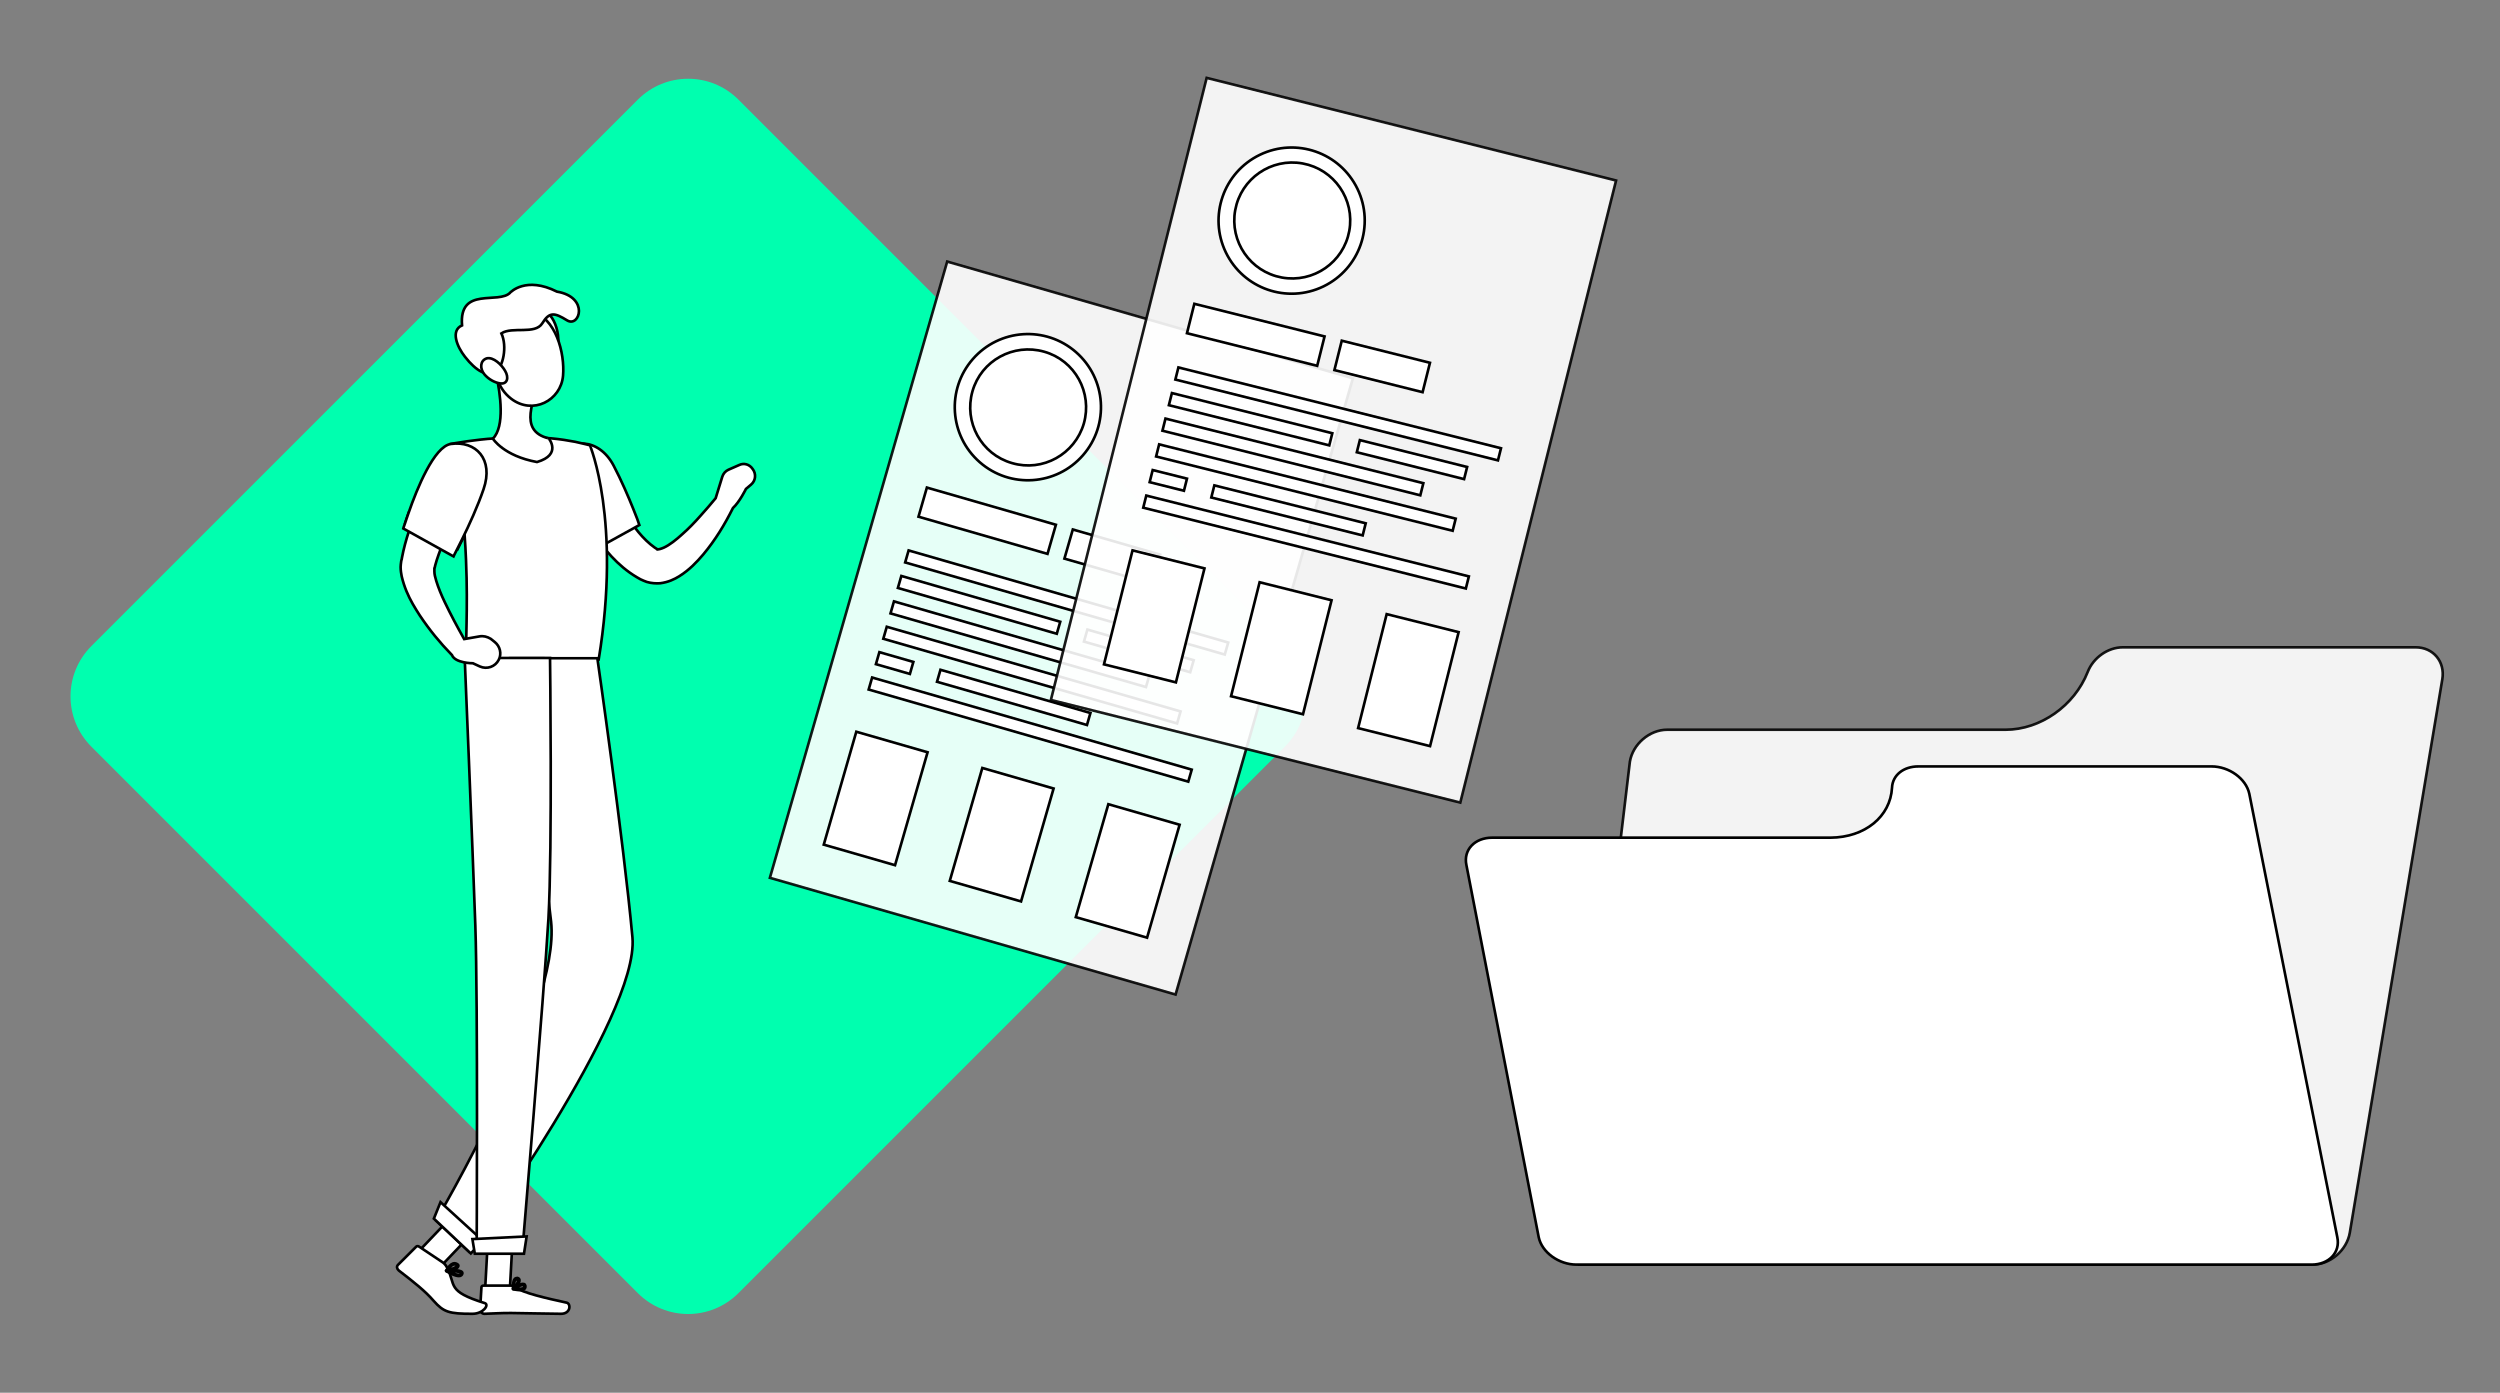
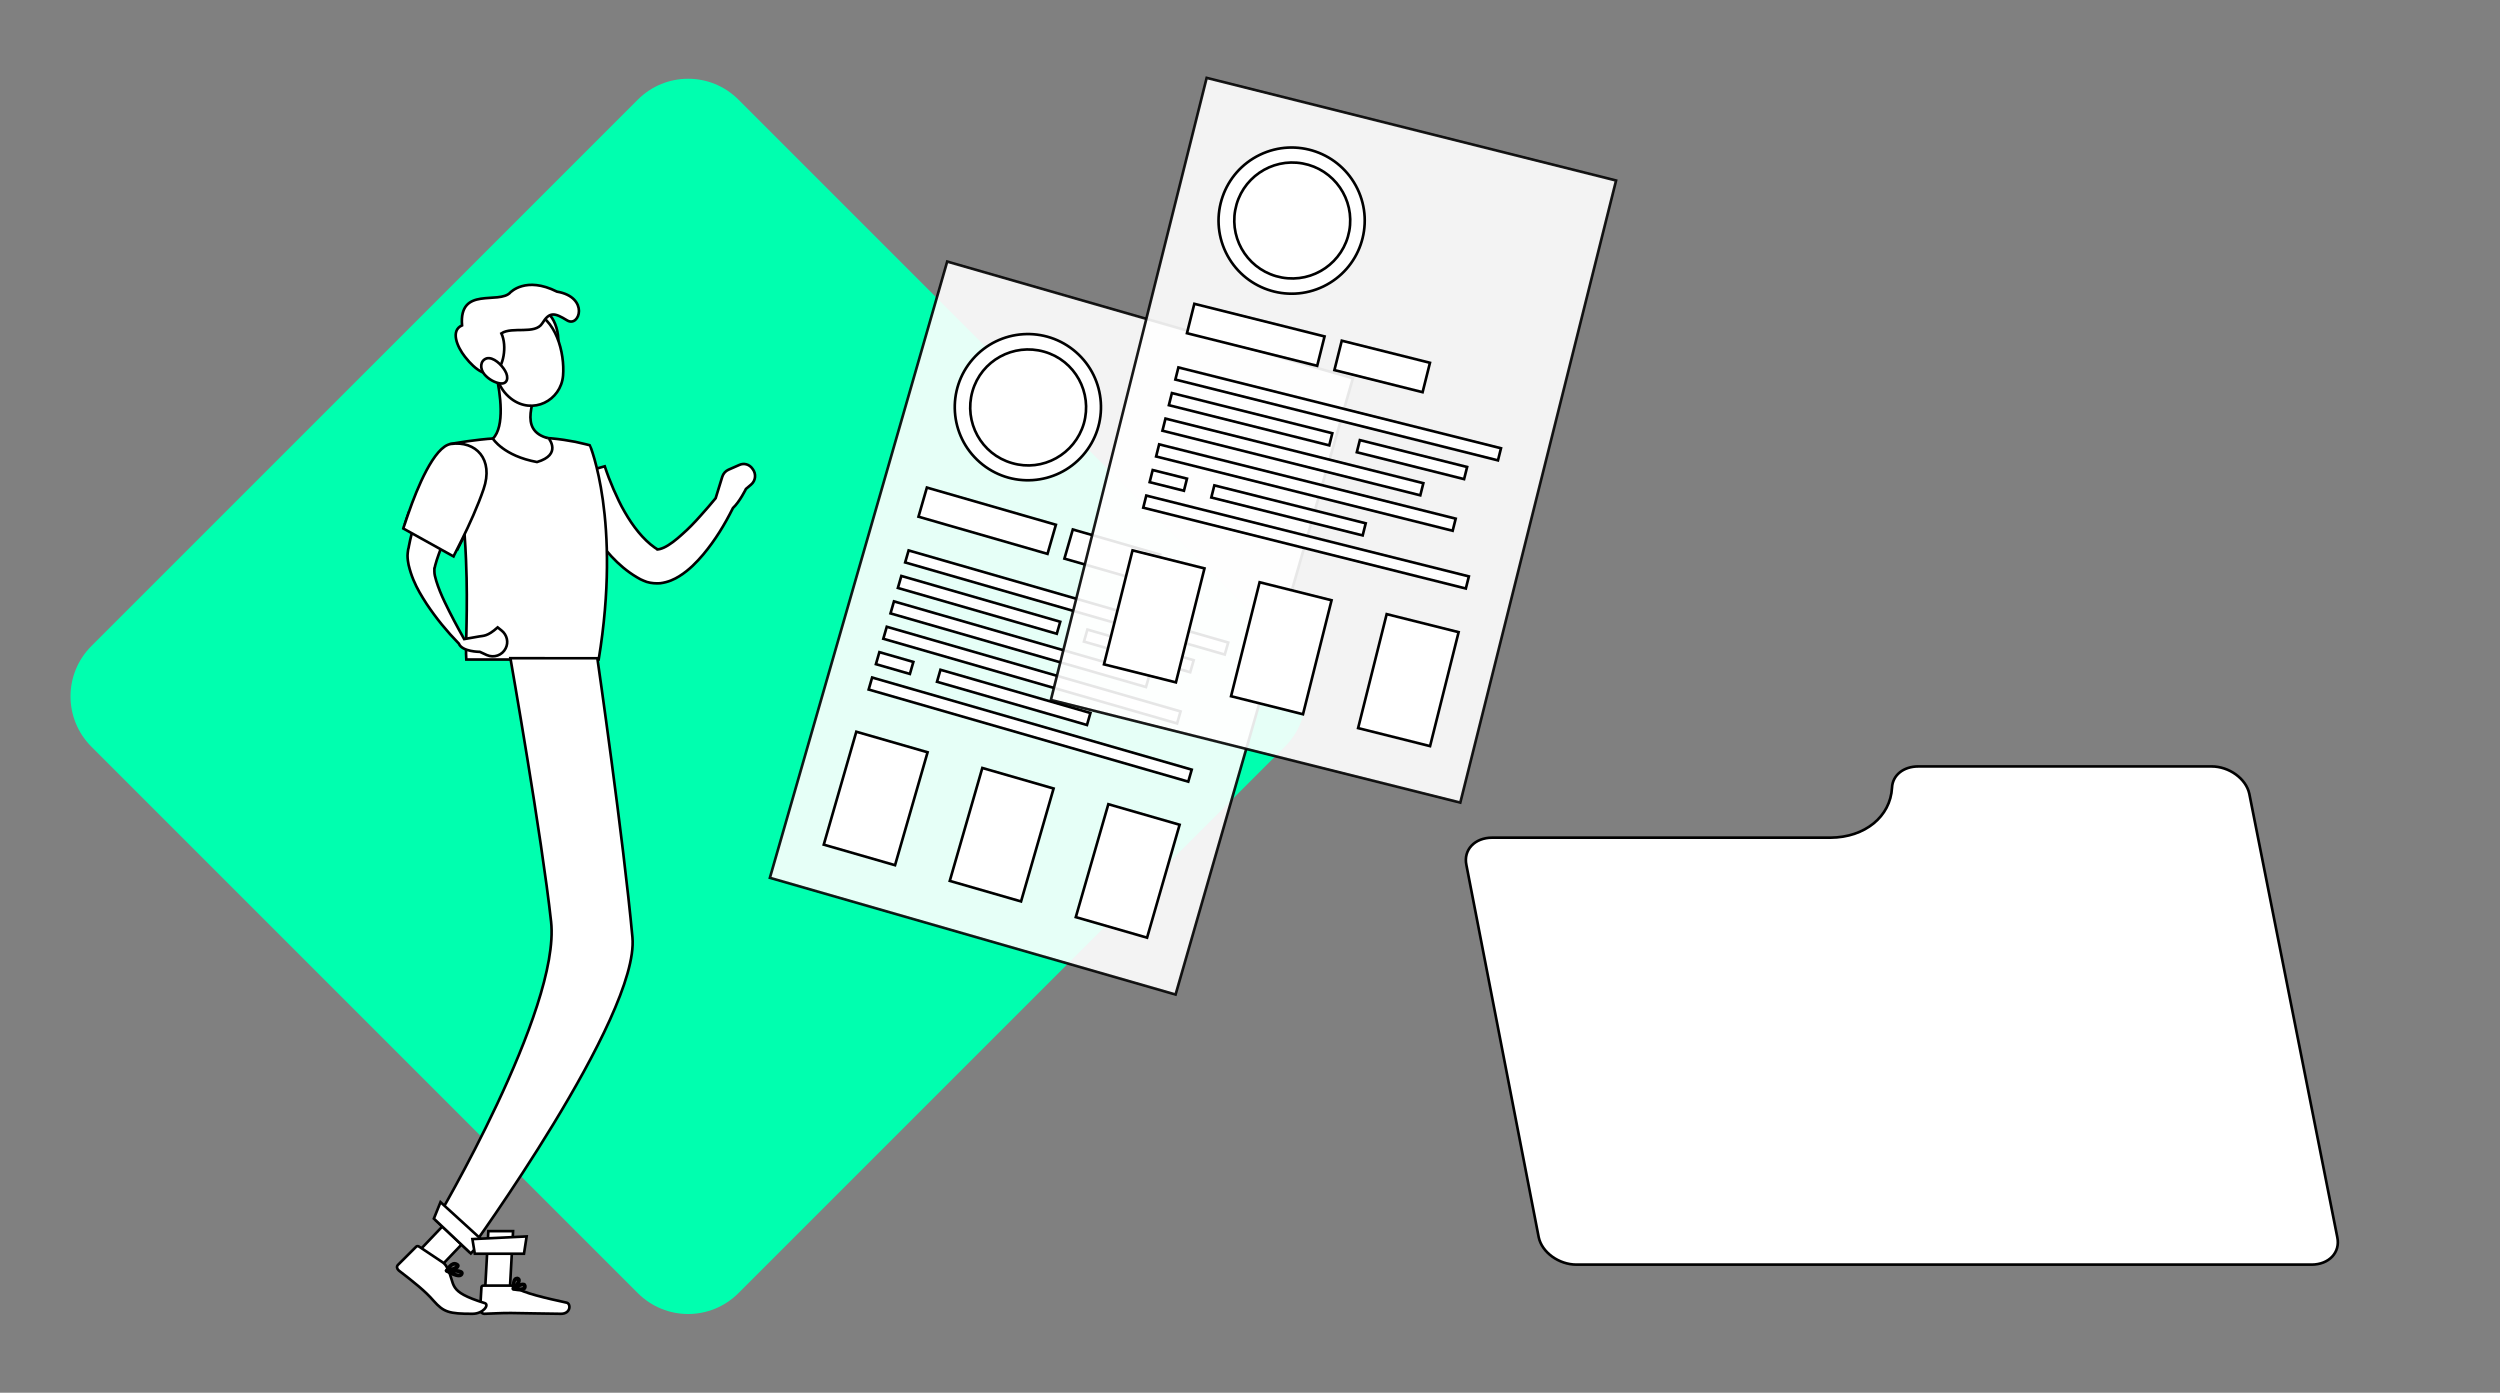
<svg xmlns="http://www.w3.org/2000/svg" version="1.1" id="Layer_1" x="0px" y="0px" viewBox="0 0 940.4 523.9" style="enable-background:new 0 0 940.4 523.9;" xml:space="preserve">
  <rect x="0" y="0" width="940.4" height="523.9" fill="#808080" stroke="none" />
  <style type="text/css">
	.st0{opacity:0.9;fill:#FFFFFF;stroke:#000000;stroke-miterlimit:10;}
	.st1{fill-rule:evenodd;clip-rule:evenodd;fill:#00FFAF;}
	.st2{fill:#FFFFFF;stroke:#000000;stroke-miterlimit:10;}
</style>
-   <path class="st0" d="M593.5,475.7h276.4c6.6,0,12.9-5.4,14-12l34.8-208.2c1.1-6.6-3.4-12-10-12H798.5c-5.6,0-11.1,3.9-13.2,9.3l0,0  c-5,12.7-17.8,21.7-30.9,21.7H627.1c-6.6,0-12.9,5.4-14,12l-3.4,28.5" />
  <path class="st1" d="M34.4,243L239.9,37.5c10.5-10.5,27.4-10.5,37.9,0L483.3,243c10.5,10.5,10.5,27.4,0,37.9L277.8,486.4  c-10.5,10.5-27.4,10.5-37.9,0L34.4,280.9C23.9,270.4,23.9,253.5,34.4,243z" />
  <g>
    <path class="st2" d="M278.1,174.9l-4.1,1.8c-1.1,0.5-1.9,1.4-2.3,2.6l-2.5,8.1c-1.8,2.2-3.7,4.4-5.6,6.5c-2.2,2.5-4.5,4.9-6.9,7   c-2.3,2.1-4.8,4.1-7,5.1c-1.1,0.5-2.1,0.7-2.4,0.7c-0.2,0-0.2-0.1-0.2-0.1c0,0,0,0,0-0.1l-0.8-0.5c-4.4-3.1-8.2-8-11.3-13.4   c-1.6-2.7-2.9-5.6-4.2-8.5c-0.6-1.5-1.2-3-1.8-4.4l-0.8-2.2c-0.3-0.7-0.5-1.6-0.7-2.1l-13.6,3.8c0.3,1.1,0.6,1.9,0.9,2.9   c0.3,0.9,0.6,1.8,0.9,2.7c0.6,1.8,1.3,3.5,2.1,5.2c1.5,3.4,3.2,6.8,5.2,10c2,3.2,4.3,6.4,7,9.3c2.7,2.9,5.8,5.6,9.5,7.8l1.4,0.8   c0.8,0.4,1.6,0.7,2.4,1c1.7,0.5,3.4,0.6,5,0.5c3.1-0.4,5.4-1.5,7.3-2.7c3.8-2.4,6.5-5.3,8.9-8.1c4.6-5.5,8.1-11.3,11.2-17.5   c2.5-2.3,4.9-7.2,4.9-7.2l1.9-1.6c1.8-1.5,2-4.1,0.6-5.9l0,0C281.9,174.6,279.8,174.1,278.1,174.9z" />
    <polygon class="st2" points="157.2,471 164.6,477.6 178.6,462.9 171.2,456.3  " />
    <polygon class="st2" points="182.5,484.7 191.8,484.7 193,463.1 183.7,463.1  " />
    <path class="st2" d="M192.3,483.6h-10.5c-0.4,0-0.7,0.3-0.7,0.6l-0.5,8.3c-0.1,0.9,0.8,1.7,1.6,1.7c3.6-0.1,5.4-0.3,10-0.3   c2.8,0,14.9,0.3,18.8,0.3c3.8,0,3.8-3.9,2.1-4.2c-7.4-1.6-16.6-3.7-19.3-5.8C193.4,483.8,192.8,483.6,192.3,483.6z" />
    <path class="st2" d="M166.6,474.9l-9-6c-0.3-0.2-0.8-0.2-1,0l-6.9,6.9c-0.6,0.6-0.4,1.5,0.3,2.1c5.7,4.4,9.9,7.7,13.1,11.4   c3.8,4.3,5.8,4.9,14.6,4.9c4.1,0,6.4-3.4,4.7-4c-14.7-4.6-10.7-6.7-14.3-13.5C167.8,476.1,167.3,475.4,166.6,474.9z" />
-     <path class="st2" d="M240.5,197.5l-16.1,8.9c0,0-0.5-0.7-1.3-1.9c-0.6-0.9-1.3-2-2.1-3.4c-4.7-7.7-12.5-21.7-10.5-27.6   c3.1-9.2,14.7-9,20.3,1.6c2.9,5.5,5.6,11.8,7.4,16.3c0.6,1.5,1.1,2.8,1.5,3.8C240.2,196.6,240.5,197.5,240.5,197.5z" />
    <path class="st2" d="M225.2,248.1h-49.8c-0.4-4.5,0.7-18.9-0.1-37.4c-0.5-12.4-1.8-26.6-5-40.7c-0.2-1-0.5-2-0.7-3   c0,0,2.5-0.5,6.1-1c3-0.4,6.8-0.9,10.5-1.1c6.4-0.3,15.6-0.5,21.2,0c3.3,0.3,6.4,0.8,9,1.3c3.2,0.7,5.5,1.3,5.5,1.3   S233.8,195.7,225.2,248.1z" />
    <path class="st2" d="M224.7,247.6c0,0,9.8,68,13.2,105c2.7,29.7-61.5,118.2-61.5,118.2l-12.4-11.7c0,0,46.9-79.3,43.3-112.4   c-3.5-32-15.3-99.1-15.3-99.1H224.7z" />
    <polygon class="st2" points="163.2,458.4 177.1,471.5 181.6,466.7 165.7,452.2  " />
-     <path class="st2" d="M206.9,247.6c0,0,0.9,71.2-0.6,97.9c-1.7,29.2-9.9,126-9.9,126h-17.1c0,0,0.5-94.5-0.5-123.4   c-1.1-31.4-4-100.6-4-100.6H206.9z" />
    <polygon class="st2" points="178.6,471.6 197.1,471.6 198.1,465.1 177.7,466.1  " />
    <path class="st2" d="M173.9,203c-0.7,1.4-1.3,2.6-1.8,3.6l-19.7-9.8c0.3-1,0.8-2.3,1.3-3.8L173.9,203z" />
    <path class="st2" d="M202,173.8c-12.6-2.3-16.6-8.8-16.6-8.8c4.6-4.6,2.8-17,1.3-23.8l5.7,4.7l7.7,6.4c-0.2,1-0.4,2.1-0.5,3.1   c-0.4,4.2,0.7,8,6.8,9.5C206.4,164.9,211.5,171,202,173.8z" />
    <path class="st2" d="M205.3,117.4c4.6,2.1,7.2,15,1.3,17.8C200.7,138,196.6,113.5,205.3,117.4z" />
    <path class="st2" d="M184.3,131.4c2,9.1,2.7,14.5,8,18.6c8.1,6.2,18.7,0.7,19.5-8.7c0.7-8.4-2.6-21.8-12.2-24.4   C190.3,114.4,182.3,122.3,184.3,131.4z" />
    <path class="st2" d="M209.5,109.7c12.3,2.1,8.5,13.7,3.8,10.8c-4.7-2.9-6.6-3.3-9.3,1.1c-2.7,4.4-11.3,1.1-15.4,3.8   c2.3,4.9,0.6,12.8-2.1,14.2c-3,2.5-7.4,0-11.6-5.4c-3-3.8-5.5-9.9-1.1-11.8c-1.2-14.9,13.9-7.7,18.2-12.4   C192,110,197.8,103.8,209.5,109.7z" />
    <path class="st2" d="M182.2,140.8c1.6,1.9,3.9,3.1,5.8,3.4c2.9,0.5,3.5-2.2,2-4.7c-1.3-2.3-4.4-5.3-6.9-4.7   C180.6,135.6,180.4,138.6,182.2,140.8z" />
    <path class="st2" d="M195.6,485.3c-0.9,0-1.8-0.2-2.5-0.3c-0.1,0-0.1-0.1-0.2-0.2c0-0.1,0-0.2,0.1-0.2c0.3-0.2,2.9-2,4.1-1.6   c0.3,0.1,0.4,0.3,0.5,0.6c0.1,0.5,0,0.9-0.3,1.2C197,485.1,196.3,485.3,195.6,485.3z M193.7,484.6c1.7,0.3,2.9,0.3,3.3-0.2   c0.2-0.2,0.2-0.4,0.2-0.8c0-0.2-0.1-0.3-0.2-0.3C196.3,483.2,194.8,483.9,193.7,484.6z" />
    <path class="st2" d="M193.2,484.9C193.1,484.9,193.1,484.9,193.2,484.9c-0.2-0.1-0.2-0.1-0.2-0.2c0-0.1-0.2-2.8,0.7-3.7   c0.3-0.2,0.6-0.3,0.9-0.3c0.4,0.1,0.7,0.3,0.8,0.7c0.2,1-1.2,3-2.1,3.5C193.2,484.9,193.2,484.9,193.2,484.9z M194.4,481.2   c-0.2,0-0.3,0.1-0.5,0.2c-0.6,0.5-0.6,2.1-0.6,3c0.8-0.7,1.7-2.2,1.6-2.8c0-0.1-0.1-0.3-0.4-0.3   C194.5,481.2,194.5,481.2,194.4,481.2z" />
    <path class="st2" d="M172.6,480c-1.4,0-3.4-1.1-4.7-1.8c-0.1,0-0.1-0.1-0.1-0.2c0-0.1,0.1-0.2,0.2-0.2c0.5,0,4.9-0.3,5.8,0.7   c0.1,0.2,0.2,0.4,0.1,0.6c-0.1,0.4-0.3,0.6-0.7,0.8C173.1,479.9,172.9,480,172.6,480z M168.8,478.2c2,1.1,3.6,1.6,4.3,1.3   c0.2-0.1,0.3-0.2,0.4-0.5c0-0.1,0-0.2-0.1-0.2C173,478.2,170.6,478.1,168.8,478.2z" />
-     <path class="st2" d="M180.3,239.4l-5.7,1c-2.6-4.6-5.1-9.3-7.3-13.9c-1.3-2.7-2.4-5.4-3.2-8c-0.4-1.3-0.7-2.5-0.7-3.5   c0-0.5,0-0.9,0-1.2c0-0.1,0-0.2,0.1-0.2c0,0,0,0,0-0.1l0.1-0.3l0.1-0.5c0.7-2.7,1.8-5.4,2.8-8.2c1.1-2.7,2.3-5.4,3.6-8.1   c1.3-2.7,2.7-5.4,4.1-8c0.7-1.3,1.4-2.7,2.2-4l2.2-3.8l-11.9-7.6c-1,1.5-1.8,2.9-2.6,4.3c-0.8,1.4-1.6,2.9-2.4,4.3   c-1.5,2.9-3,5.9-4.3,8.9c-2.6,6.1-4.9,12.4-6.2,19.3l-0.1,0.6l-0.1,0.3l-0.1,0.5c-0.1,0.8-0.2,1.5-0.2,2.1c0,1.3,0.2,2.5,0.4,3.5   c0.5,2.1,1.1,3.9,1.8,5.6c1.4,3.4,3.2,6.3,5,9.1c3.6,5.4,7.6,10.3,12.1,14.9c1.2,3.1,7.9,3.1,7.9,3.1l2.6,1.2   c2.7,1.2,5.8,0.1,7.1-2.5v0c1.2-2.3,0.5-5.1-1.5-6.7l-1.5-1.2C183.3,239.5,181.8,239.1,180.3,239.4z" />
+     <path class="st2" d="M180.3,239.4l-5.7,1c-2.6-4.6-5.1-9.3-7.3-13.9c-1.3-2.7-2.4-5.4-3.2-8c-0.4-1.3-0.7-2.5-0.7-3.5   c0-0.5,0-0.9,0-1.2c0-0.1,0-0.2,0.1-0.2c0,0,0,0,0-0.1l0.1-0.3l0.1-0.5c0.7-2.7,1.8-5.4,2.8-8.2c1.1-2.7,2.3-5.4,3.6-8.1   c1.3-2.7,2.7-5.4,4.1-8c0.7-1.3,1.4-2.7,2.2-4l2.2-3.8l-11.9-7.6c-0.8,1.4-1.6,2.9-2.4,4.3   c-1.5,2.9-3,5.9-4.3,8.9c-2.6,6.1-4.9,12.4-6.2,19.3l-0.1,0.6l-0.1,0.3l-0.1,0.5c-0.1,0.8-0.2,1.5-0.2,2.1c0,1.3,0.2,2.5,0.4,3.5   c0.5,2.1,1.1,3.9,1.8,5.6c1.4,3.4,3.2,6.3,5,9.1c3.6,5.4,7.6,10.3,12.1,14.9c1.2,3.1,7.9,3.1,7.9,3.1l2.6,1.2   c2.7,1.2,5.8,0.1,7.1-2.5v0c1.2-2.3,0.5-5.1-1.5-6.7l-1.5-1.2C183.3,239.5,181.8,239.1,180.3,239.4z" />
    <path class="st2" d="M168.1,478.2c-0.1,0-0.1,0-0.2-0.1c0-0.1,0-0.1,0-0.2c0.1-0.1,1.8-3.6,3.9-2.5c0.6,0.3,0.7,0.6,0.6,0.9   C172.2,477.3,169.4,478.2,168.1,478.2C168.1,478.2,168.1,478.2,168.1,478.2z M171,475.6c-1.2,0-2.1,1.5-2.5,2.1   c1.3-0.2,3.4-1,3.5-1.6c0-0.1-0.1-0.3-0.4-0.4C171.4,475.7,171.2,475.6,171,475.6z" />
    <path class="st2" d="M181.9,184c-2.1,6.2-5.5,13.7-8.1,18.9c-0.7,1.4-1.3,2.6-1.8,3.6c-0.9,1.7-1.4,2.8-1.4,2.8l-18.9-10.5   c0,0,0.2-0.8,0.7-2.1c0.3-1,0.8-2.3,1.3-3.8c3.1-9,9.6-25,15.9-25.9C179,165.7,185.8,172.7,181.9,184z" />
  </g>
  <g>
    <g>
      <g>
        <path class="st2" d="M711.7,296.3L711.7,296.3c0.2-4.7,4.3-8,9.9-8h110.3c6.6,0,13,4.6,14.2,10.3l33.1,166.8     c1.2,5.7-3.1,10.3-9.7,10.3H593c-6.6,0-13-4.6-14.2-10.3l-27.2-140c-1.2-5.7,3.1-10.3,9.7-10.3h127.3     C701.5,315,711.1,307.2,711.7,296.3z" />
      </g>
    </g>
  </g>
  <g>
    <path class="st0" d="M356.3,98.4l-66.7,231.8l152.6,43.9l66.7-231.8L356.3,98.4z" />
    <ellipse transform="matrix(0.658 -0.753 0.753 0.658 16.761 343.477)" class="st2" cx="386.7" cy="153.3" rx="27.5" ry="27.5" />
    <path class="st2" d="M380.7,174.2c-11.6-3.3-18.2-15.4-14.9-27c3.3-11.6,15.4-18.2,27-14.9c11.6,3.3,18.2,15.4,14.9,27   C404.3,170.9,392.2,177.6,380.7,174.2z" />
    <g>
      <rect x="346.2" y="190" transform="matrix(0.961 0.277 -0.277 0.961 68.588 -95.082)" class="st2" width="50.5" height="11.4" />
      <rect x="315.6" y="278.1" transform="matrix(0.961 0.277 -0.277 0.961 95.85 -79.429)" class="st2" width="27.9" height="44.2" />
      <rect x="410.4" y="305.3" transform="matrix(0.961 0.277 -0.277 0.961 107.085 -104.565)" class="st2" width="27.9" height="44.2" />
      <rect x="363" y="291.7" transform="matrix(0.961 0.277 -0.277 0.961 101.466 -91.996)" class="st2" width="27.9" height="44.2" />
      <rect x="401.4" y="203.5" transform="matrix(0.961 0.277 -0.277 0.961 74.173 -107.58)" class="st2" width="34.2" height="11.4" />
      <rect x="338.8" y="224.1" transform="matrix(0.961 0.277 -0.277 0.961 78.275 -102.158)" class="st2" width="125.1" height="4.7" />
      <rect x="337.3" y="225" transform="matrix(0.961 0.277 -0.277 0.961 77.227 -93.006)" class="st2" width="62.2" height="4.7" />
      <rect x="407.7" y="242.3" transform="matrix(0.961 0.277 -0.277 0.961 84.356 -108.956)" class="st2" width="41.6" height="4.7" />
      <rect x="333.8" y="239.8" transform="matrix(0.961 0.277 -0.277 0.961 81.917 -96.692)" class="st2" width="100" height="4.7" />
      <rect x="330.8" y="251.4" transform="matrix(0.961 0.277 -0.277 0.961 85.305 -97.464)" class="st2" width="115" height="4.7" />
      <rect x="330" y="246.9" transform="matrix(0.961 0.277 -0.277 0.961 82.047 -83.369)" class="st2" width="13.3" height="4.7" />
      <rect x="352.1" y="259.8" transform="matrix(0.961 0.277 -0.277 0.961 87.361 -95.257)" class="st2" width="58.7" height="4.7" />
      <rect x="325.1" y="271.9" transform="matrix(0.961 0.277 -0.277 0.961 90.954 -96.491)" class="st2" width="125.1" height="4.7" />
    </g>
  </g>
  <g>
    <path class="st0" d="M453.9,29.3l-58.6,234l154,38.6l58.6-234L453.9,29.3z" />
    <ellipse transform="matrix(0.9 -0.435 0.435 0.9 12.226 219.649)" class="st2" cx="486.1" cy="83.1" rx="27.5" ry="27.5" />
    <ellipse transform="matrix(0.18 -0.984 0.984 0.18 316.825 546.306)" class="st2" cx="486.1" cy="83.1" rx="21.8" ry="21.8" />
    <g>
      <rect x="447.1" y="120.3" transform="matrix(0.97 0.243 -0.243 0.97 44.804 -111.057)" class="st2" width="50.5" height="11.4" />
      <rect x="420.2" y="209.8" transform="matrix(0.97 0.243 -0.243 0.97 69.4 -98.585)" class="st2" width="27.9" height="44.2" />
      <rect x="515.8" y="233.8" transform="matrix(0.97 0.243 -0.243 0.97 78.097 -121.116)" class="st2" width="27.9" height="44.2" />
      <rect x="468" y="221.8" transform="matrix(0.97 0.243 -0.243 0.97 73.75 -109.852)" class="st2" width="27.9" height="44.2" />
      <rect x="502.8" y="132.2" transform="matrix(0.97 0.243 -0.243 0.97 49.129 -122.26)" class="st2" width="34.2" height="11.4" />
      <rect x="440.8" y="153.4" transform="matrix(0.97 0.243 -0.243 0.97 52.968 -117.697)" class="st2" width="125.1" height="4.7" />
      <rect x="439.3" y="155.4" transform="matrix(0.97 0.243 -0.243 0.97 52.467 -109.632)" class="st2" width="62.2" height="4.7" />
      <rect x="510.3" y="170.6" transform="matrix(0.97 0.243 -0.243 0.97 57.986 -123.929)" class="st2" width="41.6" height="4.7" />
      <rect x="436.3" y="169.6" transform="matrix(0.97 0.243 -0.243 0.97 56.408 -113.074)" class="st2" width="100" height="4.7" />
      <rect x="433.7" y="181.1" transform="matrix(0.97 0.243 -0.243 0.97 59.341 -113.905)" class="st2" width="115" height="4.7" />
      <rect x="432.8" y="178.4" transform="matrix(0.97 0.243 -0.243 0.97 57.128 -101.407)" class="st2" width="13.3" height="4.7" />
      <rect x="455.3" y="189.7" transform="matrix(0.97 0.243 -0.243 0.97 61.242 -112.065)" class="st2" width="58.7" height="4.7" />
      <rect x="428.7" y="201.6" transform="matrix(0.97 0.243 -0.243 0.97 64.334 -113.309)" class="st2" width="125.1" height="4.7" />
    </g>
  </g>
</svg>